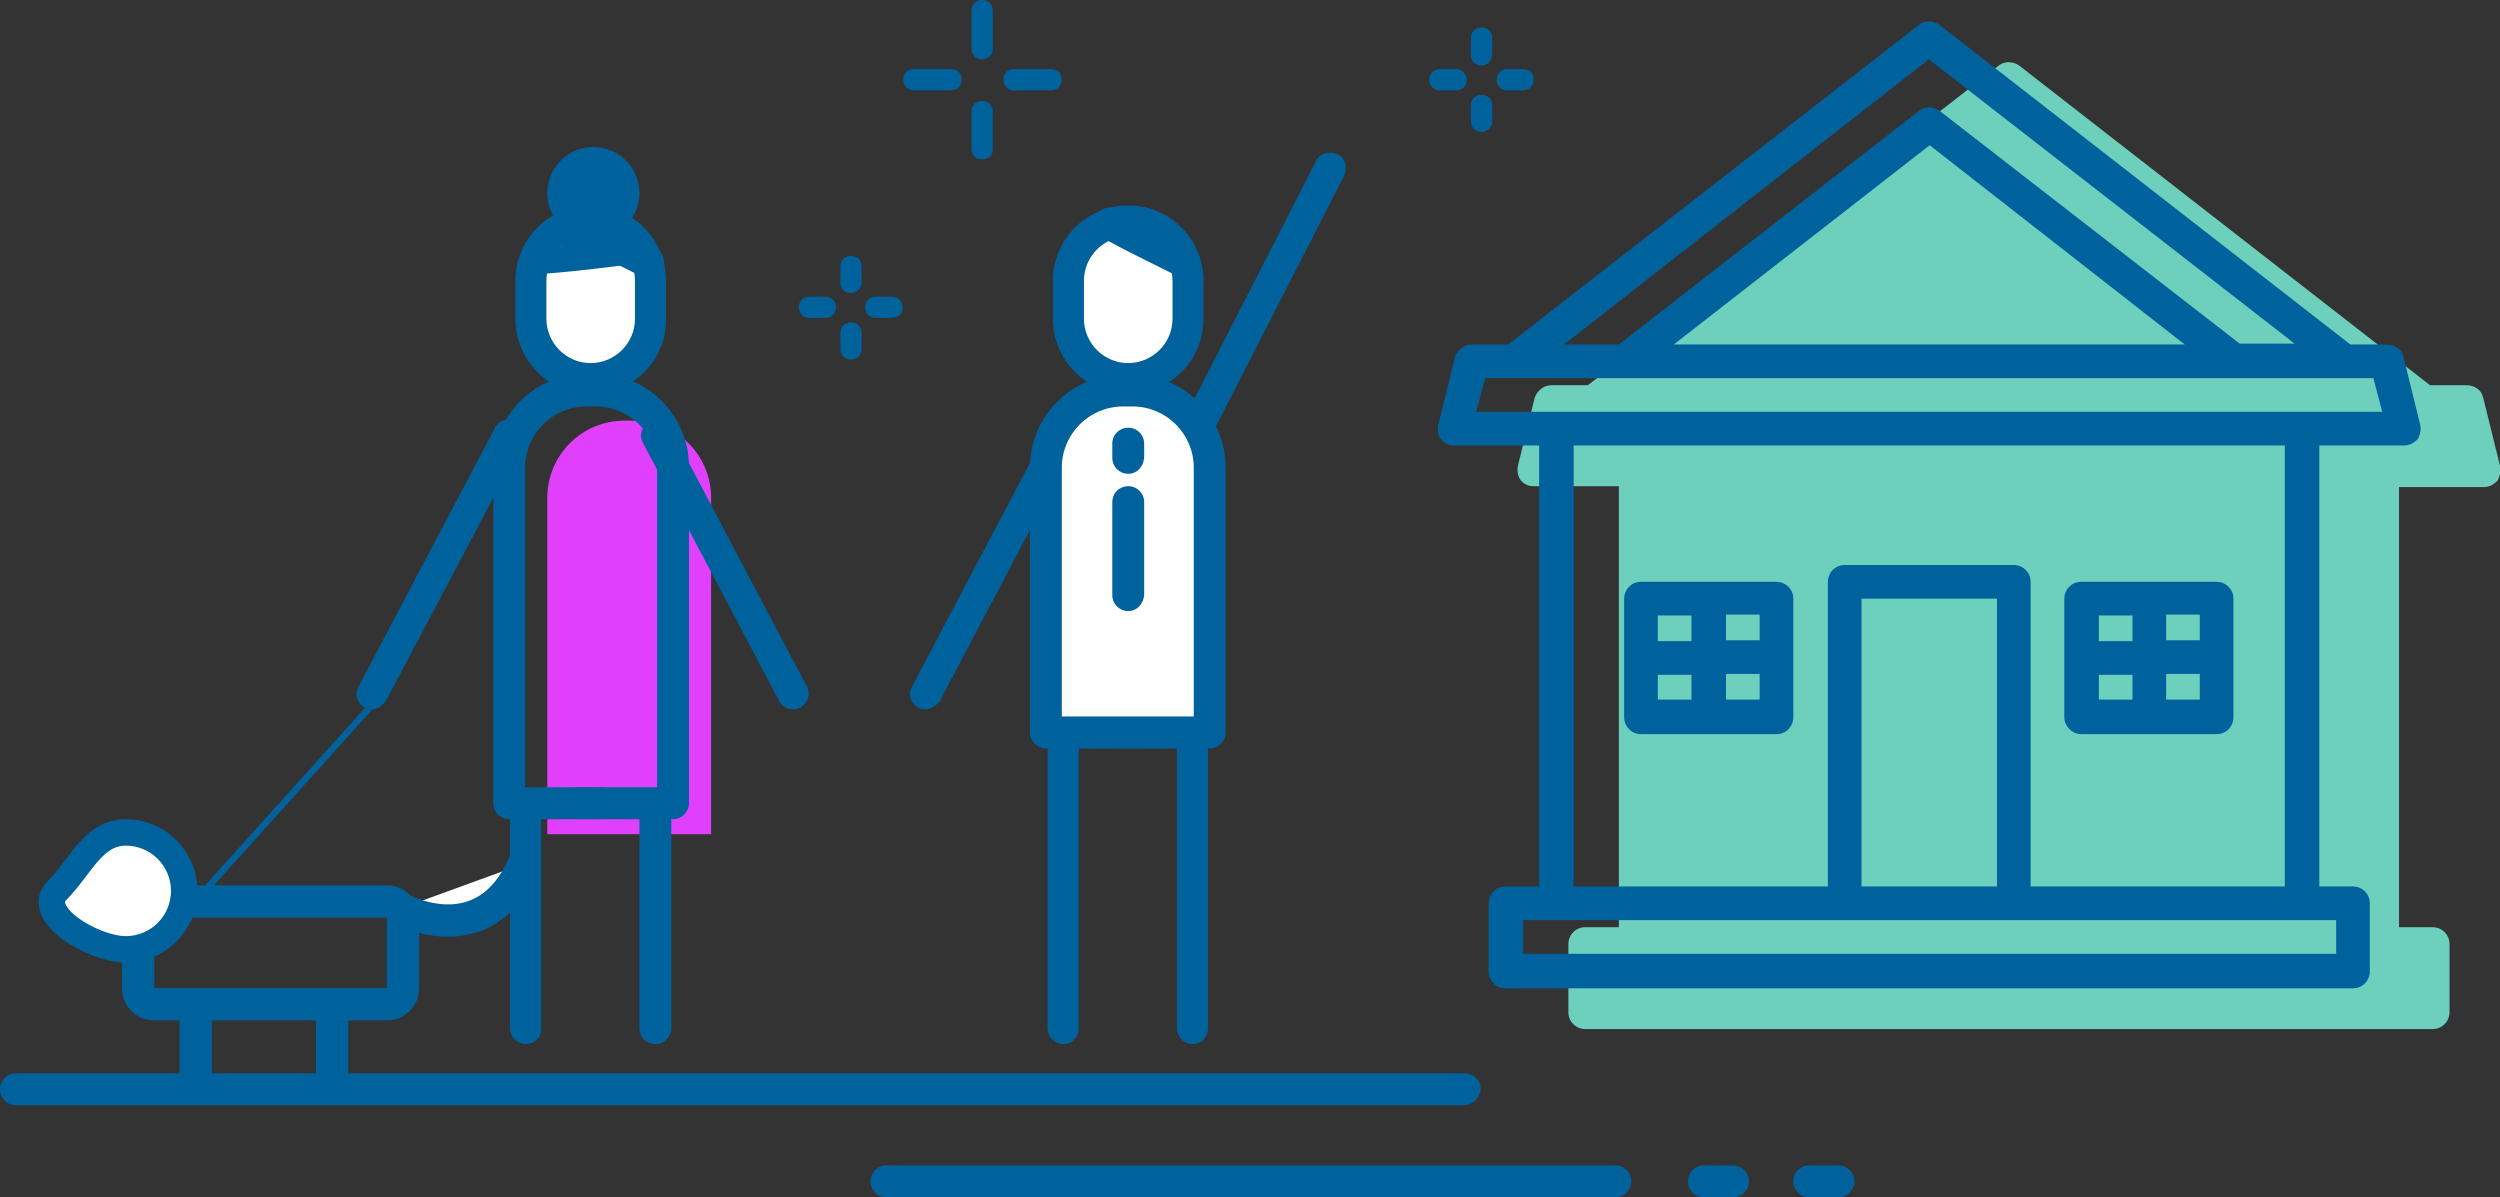
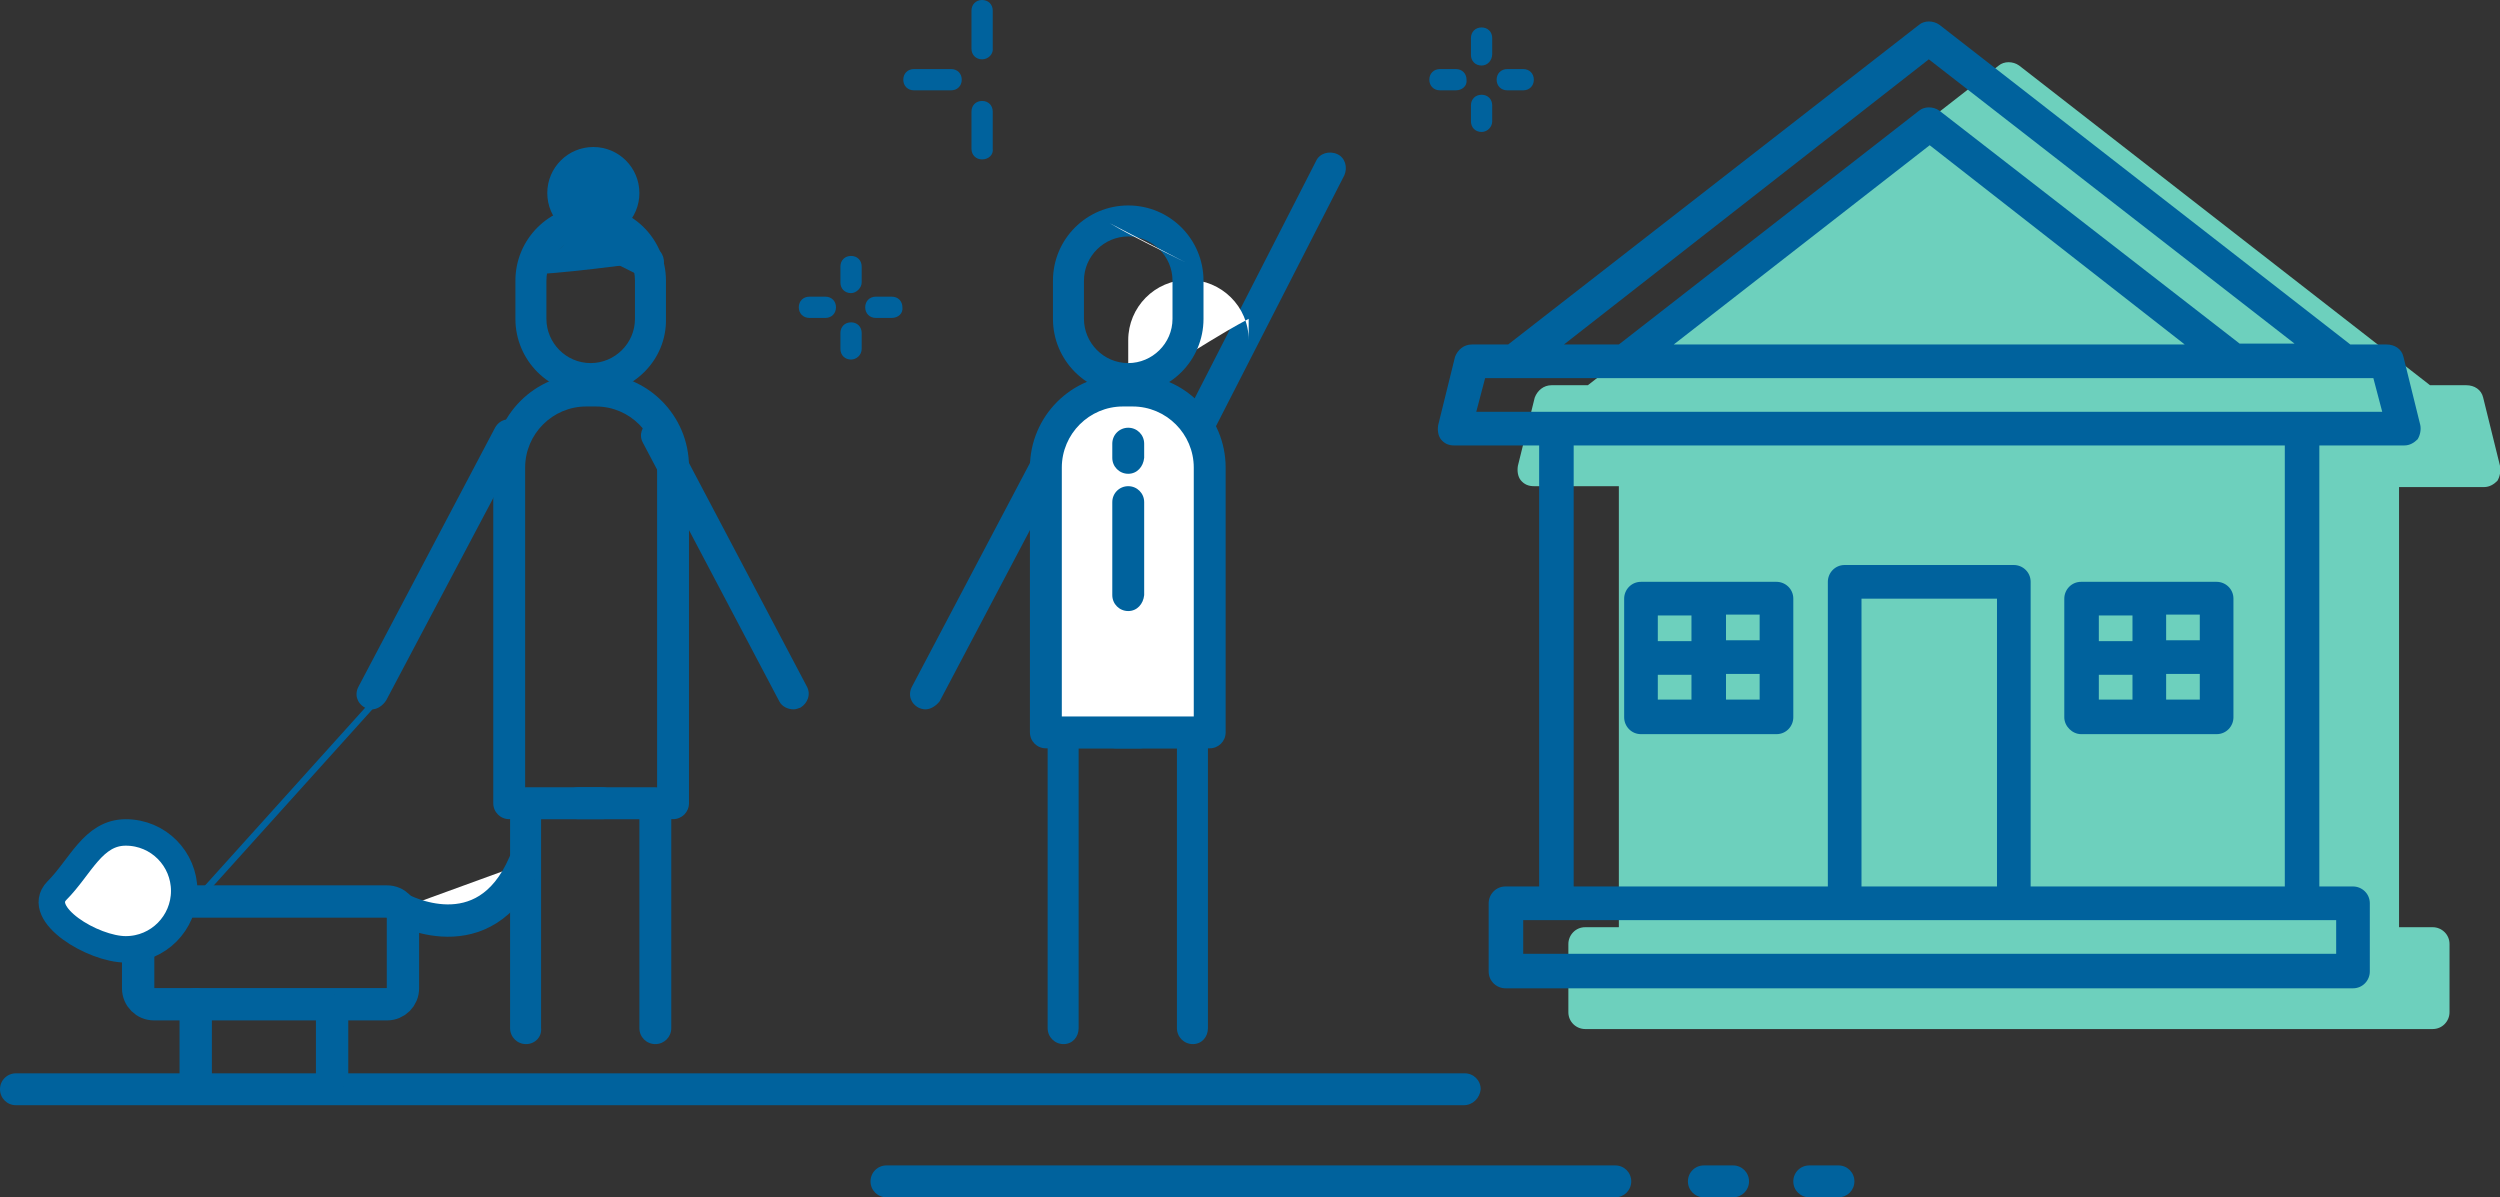
<svg xmlns="http://www.w3.org/2000/svg" version="1.1" id="Laag_1" x="0px" y="0px" viewBox="0 0 282.3 135.2" style="enable-background:new 0 0 282.3 135.2;" xml:space="preserve">
  <rect x="0" y="0" width="282.3" height="135.2" fill="#333333" stroke="none" />
  <style type="text/css"> .st0{fill-rule:evenodd;clip-rule:evenodd;fill:#E040FB;} .st1{fill:#6DD0BD;} .st2{fill:#00629D;} .st3{fill-rule:evenodd;clip-rule:evenodd;fill:#FFFFFF;} .st4{fill-rule:evenodd;clip-rule:evenodd;fill:none;stroke:#00629D;stroke-width:3.651;stroke-linecap:round;stroke-linejoin:round;stroke-miterlimit:10;} .st5{fill-rule:evenodd;clip-rule:evenodd;fill:#FFFFFF;stroke:#00629D;stroke-width:2.987;stroke-linecap:round;stroke-linejoin:round;stroke-miterlimit:10;} .st6{fill-rule:evenodd;clip-rule:evenodd;fill:#FFFFFF;stroke:#00629D;stroke-width:3.651;stroke-linecap:round;stroke-linejoin:round;stroke-miterlimit:10;} .st7{fill-rule:evenodd;clip-rule:evenodd;fill:#FFFFFF;stroke:#00629D;stroke-width:0.73;stroke-linecap:round;stroke-linejoin:round;stroke-miterlimit:10;} .st8{fill:none;stroke:#00629D;stroke-width:3.651;stroke-linecap:round;stroke-linejoin:round;stroke-miterlimit:10;} </style>
  <g>
-     <path class="st0" d="M80.3,94.2H61.8v-38c0-4.8,3.9-8.7,8.7-8.7h1.1c4.8,0,8.7,3.9,8.7,8.7V94.2z" />
-   </g>
+     </g>
  <path class="st1" d="M282.3,52.6l-1.9-7.7c-0.2-0.9-1-1.4-1.9-1.4h-4.1L228,7.4c-0.7-0.5-1.7-0.5-2.3,0l-46.4,36.1h-4.1 c-0.9,0-1.6,0.6-1.9,1.4l-1.9,7.7c-0.1,0.6,0,1.2,0.3,1.6c0.4,0.5,0.9,0.7,1.5,0.7h9.6v49.8H179c-1.1,0-1.9,0.9-1.9,1.9v7.7 c0,1.1,0.9,1.9,1.9,1.9h95.7c1.1,0,1.9-0.9,1.9-1.9v-7.7c0-1.1-0.9-1.9-1.9-1.9h-3.8V55h9.6c0.6,0,1.1-0.3,1.5-0.7 C282.3,53.8,282.4,53.2,282.3,52.6z" />
  <g>
    <path class="st2" d="M273.3,48l-1.9-7.7c-0.2-0.9-1-1.4-1.9-1.4h-4.1L219,2.8c-0.7-0.5-1.7-0.5-2.3,0l-46.4,36.1h-4.1 c-0.9,0-1.6,0.6-1.9,1.4l-1.9,7.7c-0.1,0.6,0,1.2,0.3,1.6c0.4,0.5,0.9,0.7,1.5,0.7h9.6v49.8H170c-1.1,0-1.9,0.9-1.9,1.9v7.7 c0,1.1,0.9,1.9,1.9,1.9h95.7c1.1,0,1.9-0.9,1.9-1.9V102c0-1.1-0.9-1.9-1.9-1.9h-3.8V50.3h9.6c0.6,0,1.1-0.3,1.5-0.7 C273.3,49.1,273.4,48.5,273.3,48z M217.8,6.7l41.3,32.1h-6.2L219,12.5c-0.7-0.5-1.7-0.5-2.3,0l-33.9,26.4h-6.2L217.8,6.7z M246.7,38.9H189l28.9-22.5L246.7,38.9z M263.8,107.7h-91.8v-3.8h91.8V107.7z M225.5,100.1h-15.3V67.6h15.3V100.1z M258,100.1 h-28.7V65.7c0-1.1-0.9-1.9-1.9-1.9h-19.1c-1.1,0-1.9,0.9-1.9,1.9v34.4h-28.7V50.3H258V100.1z M166.7,46.5l1-3.8H268l1,3.8H166.7z" />
    <path class="st2" d="M235,82.9h15.3c1.1,0,1.9-0.9,1.9-1.9V67.6c0-1.1-0.9-1.9-1.9-1.9H235c-1.1,0-1.9,0.9-1.9,1.9V81 C233.1,82,234,82.9,235,82.9z M237,76.2h3.8V79H237V76.2z M244.6,79v-2.9h3.8V79H244.6z M248.4,72.3h-3.8v-2.9h3.8V72.3z M240.8,69.5v2.9H237v-2.9H240.8z" />
    <path class="st2" d="M185.3,82.9h15.3c1.1,0,1.9-0.9,1.9-1.9V67.6c0-1.1-0.9-1.9-1.9-1.9h-15.3c-1.1,0-1.9,0.9-1.9,1.9V81 C183.4,82,184.2,82.9,185.3,82.9z M187.2,76.2h3.8V79h-3.8V76.2z M194.9,79v-2.9h3.8V79H194.9z M198.7,72.3h-3.8v-2.9h3.8V72.3z M191,69.5v2.9h-3.8v-2.9H191z" />
  </g>
  <g>
    <g>
      <path class="st3" d="M1.8,123h163.6H1.8z" />
    </g>
    <g>
      <path class="st2" d="M165.3,124.8H1.8c-1,0-1.8-0.8-1.8-1.8c0-1,0.8-1.8,1.8-1.8h163.6c1,0,1.8,0.8,1.8,1.8 C167.1,124,166.3,124.8,165.3,124.8z" />
    </g>
  </g>
  <g>
    <g>
      <path class="st2" d="M89.6,80.1c-0.6,0-1.3-0.3-1.6-0.9L72.6,50c-0.5-0.9-0.1-1.9,0.7-2.4c0.9-0.5,1.9-0.1,2.4,0.7l15.4,29.2 c0.5,0.9,0.1,1.9-0.7,2.4C90.1,80,89.9,80.1,89.6,80.1z" />
    </g>
    <g>
      <path class="st2" d="M42,80.1c-0.3,0-0.6-0.1-0.8-0.2c-0.9-0.5-1.2-1.5-0.7-2.4l15.4-29.2c0.5-0.9,1.5-1.2,2.4-0.7 c0.9,0.5,1.2,1.5,0.7,2.4L43.6,79.1C43.2,79.7,42.6,80.1,42,80.1z" />
    </g>
    <g>
      <g>
        <path class="st2" d="M74,117.9c-1,0-1.8-0.8-1.8-1.8V92.5h-6.9c-1,0-1.8-0.8-1.8-1.8s0.8-1.8,1.8-1.8H74c1,0,1.8,0.8,1.8,1.8 v25.4C75.8,117.1,75,117.9,74,117.9z" />
      </g>
      <g>
        <path class="st2" d="M59.4,117.9c-1,0-1.8-0.8-1.8-1.8V90.7c0-1,0.8-1.8,1.8-1.8h8.6c1,0,1.8,0.8,1.8,1.8s-0.8,1.8-1.8,1.8h-6.9 v23.6C61.2,117.1,60.4,117.9,59.4,117.9z" />
      </g>
    </g>
    <g>
      <g>
        <path class="st2" d="M76,92.5H57.5c-1,0-1.8-0.8-1.8-1.8v-38c0-5.8,4.7-10.5,10.5-10.5h1.1c5.8,0,10.5,4.7,10.5,10.5v38 C77.8,91.7,77,92.5,76,92.5z M59.3,89h14.9V52.8c0-3.8-3.1-6.9-6.9-6.9h-1.1c-3.8,0-6.9,3.1-6.9,6.9V89z" />
      </g>
    </g>
    <g>
      <g>
-         <path class="st3" d="M66.7,42.7L66.7,42.7c-3.7,0-6.8-3-6.8-6.8v-4.3c0-3.7,3-6.8,6.8-6.8l0,0c3.7,0,6.8,3,6.8,6.8V36 C73.5,39.7,70.5,42.7,66.7,42.7z" />
-       </g>
+         </g>
      <g>
        <path class="st2" d="M66.7,44.5c-4.7,0-8.5-3.8-8.5-8.5v-4.3c0-4.7,3.8-8.5,8.5-8.5c4.7,0,8.5,3.8,8.5,8.5V36 C75.3,40.7,71.4,44.5,66.7,44.5z M66.7,26.7c-2.7,0-5,2.2-5,5V36c0,2.7,2.2,5,5,5c2.7,0,5-2.2,5-5v-4.3 C71.7,28.9,69.5,26.7,66.7,26.7z" />
      </g>
    </g>
  </g>
  <g>
    <g>
-       <path class="st3" d="M64.7,25.2c2.9,1.7,5.9,3.1,8.5,4.4L64.7,25.2z" />
-     </g>
+       </g>
    <g>
      <path class="st2" d="M73.2,31.4c-0.3,0-0.5-0.1-0.8-0.2L71,30.5c-2.2-1.1-4.7-2.3-7.2-3.7c-0.9-0.5-1.2-1.6-0.7-2.4 c0.5-0.9,1.6-1.2,2.4-0.7c2.4,1.4,4.7,2.5,7,3.6L74,28c0.9,0.4,1.2,1.5,0.8,2.4C74.4,31,73.8,31.4,73.2,31.4z" />
    </g>
  </g>
  <g>
    <g>
      <path class="st2" d="M134.8,50.9c-0.3,0-0.5-0.1-0.8-0.2c-0.9-0.4-1.2-1.5-0.8-2.4l15.4-30.1c0.4-0.9,1.5-1.2,2.4-0.8 c0.9,0.4,1.2,1.5,0.8,2.4l-15.4,30.1C136.1,50.5,135.5,50.9,134.8,50.9z" />
    </g>
    <g>
      <path class="st2" d="M104.5,80.1c-0.3,0-0.6-0.1-0.8-0.2c-0.9-0.5-1.2-1.5-0.7-2.4l15.4-29.2c0.5-0.9,1.5-1.2,2.4-0.7 c0.9,0.5,1.2,1.5,0.7,2.4l-15.4,29.2C105.7,79.7,105.1,80.1,104.5,80.1z" />
    </g>
    <g>
      <g>
        <path class="st2" d="M134.7,117.9c-1,0-1.8-0.8-1.8-1.8V84.5H126c-1,0-1.8-0.8-1.8-1.8c0-1,0.8-1.8,1.8-1.8h8.6 c1,0,1.8,0.8,1.8,1.8v33.4C136.4,117.1,135.7,117.9,134.7,117.9z" />
      </g>
      <g>
        <path class="st2" d="M120.1,117.9c-1,0-1.8-0.8-1.8-1.8V82.7c0-1,0.8-1.8,1.8-1.8h8.6c1,0,1.8,0.8,1.8,1.8c0,1-0.8,1.8-1.8,1.8 h-6.9v31.6C121.8,117.1,121.1,117.9,120.1,117.9z" />
      </g>
    </g>
    <g>
      <g>
        <path class="st3" d="M136.6,82.7h-18.5V52.8c0-4.8,3.9-8.7,8.7-8.7h1.1c4.8,0,8.7,3.9,8.7,8.7V82.7z" />
      </g>
      <g>
        <path class="st2" d="M136.6,84.5h-18.5c-1,0-1.8-0.8-1.8-1.8V52.8c0-5.8,4.7-10.5,10.5-10.5h1.1c5.8,0,10.5,4.7,10.5,10.5v29.9 C138.4,83.7,137.6,84.5,136.6,84.5z M119.9,80.9h14.9V52.8c0-3.8-3.1-6.9-6.9-6.9h-1.1c-3.8,0-6.9,3.1-6.9,6.9V80.9z" />
      </g>
    </g>
    <g>
      <g>
-         <path class="st3" d="M127.4,42.7L127.4,42.7c-3.7,0-6.8-3-6.8-6.8v-4.3c0-3.7,3-6.8,6.8-6.8l0,0c3.7,0,6.8,3,6.8,6.8V36 C134.1,39.7,131.1,42.7,127.4,42.7z" />
+         <path class="st3" d="M127.4,42.7L127.4,42.7v-4.3c0-3.7,3-6.8,6.8-6.8l0,0c3.7,0,6.8,3,6.8,6.8V36 C134.1,39.7,131.1,42.7,127.4,42.7z" />
      </g>
      <g>
        <path class="st2" d="M127.4,44.5c-4.7,0-8.5-3.8-8.5-8.5v-4.3c0-4.7,3.8-8.5,8.5-8.5c4.7,0,8.5,3.8,8.5,8.5V36 C135.9,40.7,132.1,44.5,127.4,44.5z M127.4,26.7c-2.7,0-5,2.2-5,5V36c0,2.7,2.2,5,5,5c2.7,0,5-2.2,5-5v-4.3 C132.4,28.9,130.1,26.7,127.4,26.7z" />
      </g>
    </g>
  </g>
  <g>
    <g>
      <g>
        <path class="st3" d="M127.4,50.1v1.6V50.1z" />
      </g>
      <g>
        <path class="st2" d="M127.4,53.5c-1,0-1.8-0.8-1.8-1.8v-1.6c0-1,0.8-1.8,1.8-1.8c1,0,1.8,0.8,1.8,1.8v1.6 C129.1,52.7,128.4,53.5,127.4,53.5z" />
      </g>
    </g>
    <g>
      <g>
        <path class="st3" d="M127.4,56.7v10.5V56.7z" />
      </g>
      <g>
        <path class="st2" d="M127.4,69c-1,0-1.8-0.8-1.8-1.8V56.7c0-1,0.8-1.8,1.8-1.8c1,0,1.8,0.8,1.8,1.8v10.5 C129.1,68.2,128.4,69,127.4,69z" />
      </g>
    </g>
  </g>
  <g>
    <g>
      <path class="st3" d="M125.3,25.2c2.9,1.7,5.9,3.1,8.5,4.4L125.3,25.2z" />
    </g>
    <g>
-       <path class="st2" d="M133.8,31.4c-0.3,0-0.5-0.1-0.8-0.2l-1.4-0.7c-2.2-1.1-4.7-2.3-7.2-3.7c-0.9-0.5-1.2-1.6-0.7-2.4 c0.5-0.9,1.6-1.2,2.4-0.7c2.4,1.4,4.7,2.5,7,3.6l1.4,0.7c0.9,0.4,1.2,1.5,0.8,2.4C135.1,31,134.5,31.4,133.8,31.4z" />
-     </g>
+       </g>
  </g>
  <g>
    <g>
      <g>
        <path class="st3" d="M100.1,133.4h82.3H100.1z" />
      </g>
      <g>
        <path class="st2" d="M182.4,135.2h-82.3c-1,0-1.8-0.8-1.8-1.8c0-1,0.8-1.8,1.8-1.8h82.3c1,0,1.8,0.8,1.8,1.8 C184.2,134.4,183.4,135.2,182.4,135.2z" />
      </g>
    </g>
    <g>
      <g>
        <path class="st3" d="M192.4,133.4h3.3H192.4z" />
      </g>
      <g>
        <path class="st2" d="M195.7,135.2h-3.3c-1,0-1.8-0.8-1.8-1.8c0-1,0.8-1.8,1.8-1.8h3.3c1,0,1.8,0.8,1.8,1.8 C197.5,134.4,196.7,135.2,195.7,135.2z" />
      </g>
    </g>
    <g>
      <g>
        <path class="st3" d="M204.3,133.4h3.3H204.3z" />
      </g>
      <g>
        <path class="st2" d="M207.6,135.2h-3.3c-1,0-1.8-0.8-1.8-1.8c0-1,0.8-1.8,1.8-1.8h3.3c1,0,1.8,0.8,1.8,1.8 C209.4,134.4,208.6,135.2,207.6,135.2z" />
      </g>
    </g>
  </g>
  <g>
    <g>
      <g>
        <g>
          <path class="st3" d="M103.2,9h4.2H103.2z" />
        </g>
        <g>
          <path class="st2" d="M107.4,10.2h-4.2c-0.7,0-1.2-0.5-1.2-1.2c0-0.7,0.5-1.2,1.2-1.2h4.2c0.7,0,1.2,0.5,1.2,1.2 C108.6,9.7,108.1,10.2,107.4,10.2z" />
        </g>
      </g>
      <g>
        <g>
          <path class="st3" d="M114.5,9h4.2H114.5z" />
        </g>
        <g>
-           <path class="st2" d="M118.7,10.2h-4.2c-0.7,0-1.2-0.5-1.2-1.2c0-0.7,0.5-1.2,1.2-1.2h4.2c0.7,0,1.2,0.5,1.2,1.2 C119.9,9.7,119.4,10.2,118.7,10.2z" />
-         </g>
+           </g>
      </g>
      <g>
        <g>
          <path class="st3" d="M110.9,16.8v-4.2V16.8z" />
        </g>
        <g>
          <path class="st2" d="M110.9,18c-0.7,0-1.2-0.5-1.2-1.2v-4.2c0-0.7,0.5-1.2,1.2-1.2c0.7,0,1.2,0.5,1.2,1.2v4.2 C112.2,17.5,111.6,18,110.9,18z" />
        </g>
      </g>
      <g>
        <g>
          <path class="st3" d="M110.9,5.4V1.2V5.4z" />
        </g>
        <g>
          <path class="st2" d="M110.9,6.7c-0.7,0-1.2-0.5-1.2-1.2V1.2c0-0.7,0.5-1.2,1.2-1.2c0.7,0,1.2,0.5,1.2,1.2v4.2 C112.2,6.1,111.6,6.7,110.9,6.7z" />
        </g>
      </g>
    </g>
    <g>
      <g>
        <g>
          <path class="st3" d="M162.7,9h1.8H162.7z" />
        </g>
        <g>
          <path class="st2" d="M164.4,10.2h-1.8c-0.7,0-1.2-0.5-1.2-1.2c0-0.7,0.5-1.2,1.2-1.2h1.8c0.7,0,1.2,0.5,1.2,1.2 C165.7,9.7,165.1,10.2,164.4,10.2z" />
        </g>
      </g>
      <g>
        <g>
          <path class="st3" d="M170.2,9h1.8H170.2z" />
        </g>
        <g>
          <path class="st2" d="M172,10.2h-1.8c-0.7,0-1.2-0.5-1.2-1.2c0-0.7,0.5-1.2,1.2-1.2h1.8c0.7,0,1.2,0.5,1.2,1.2 C173.2,9.7,172.7,10.2,172,10.2z" />
        </g>
      </g>
      <g>
        <g>
          <path class="st3" d="M167.3,13.7v-1.8V13.7z" />
        </g>
        <g>
          <path class="st2" d="M167.3,14.9c-0.7,0-1.2-0.5-1.2-1.2v-1.8c0-0.7,0.5-1.2,1.2-1.2s1.2,0.5,1.2,1.2v1.8 C168.5,14.3,168,14.9,167.3,14.9z" />
        </g>
      </g>
      <g>
        <g>
          <path class="st3" d="M167.3,6.1V4.3V6.1z" />
        </g>
        <g>
          <path class="st2" d="M167.3,7.4c-0.7,0-1.2-0.5-1.2-1.2V4.3c0-0.7,0.5-1.2,1.2-1.2s1.2,0.5,1.2,1.2v1.8 C168.5,6.8,168,7.4,167.3,7.4z" />
        </g>
      </g>
    </g>
    <g>
      <g>
        <g>
          <path class="st3" d="M91.4,34.7h1.8H91.4z" />
        </g>
        <g>
          <path class="st2" d="M93.2,35.9h-1.8c-0.7,0-1.2-0.5-1.2-1.2c0-0.7,0.5-1.2,1.2-1.2h1.8c0.7,0,1.2,0.5,1.2,1.2 C94.4,35.4,93.9,35.9,93.2,35.9z" />
        </g>
      </g>
      <g>
        <g>
          <path class="st3" d="M98.9,34.7h1.8H98.9z" />
        </g>
        <g>
          <path class="st2" d="M100.7,35.9h-1.8c-0.7,0-1.2-0.5-1.2-1.2c0-0.7,0.5-1.2,1.2-1.2h1.8c0.7,0,1.2,0.5,1.2,1.2 C102,35.4,101.4,35.9,100.7,35.9z" />
        </g>
      </g>
      <g>
        <g>
          <path class="st3" d="M96.1,39.4v-1.8V39.4z" />
        </g>
        <g>
          <path class="st2" d="M96.1,40.6c-0.7,0-1.2-0.5-1.2-1.2v-1.8c0-0.7,0.5-1.2,1.2-1.2c0.7,0,1.2,0.5,1.2,1.2v1.8 C97.3,40.1,96.7,40.6,96.1,40.6z" />
        </g>
      </g>
      <g>
        <g>
          <path class="st3" d="M96.1,31.8V30V31.8z" />
        </g>
        <g>
          <path class="st2" d="M96.1,33.1c-0.7,0-1.2-0.5-1.2-1.2v-1.8c0-0.7,0.5-1.2,1.2-1.2c0.7,0,1.2,0.5,1.2,1.2v1.8 C97.3,32.5,96.7,33.1,96.1,33.1z" />
        </g>
      </g>
    </g>
  </g>
  <path class="st4" d="M43.7,113.4H17.4c-1,0-1.8-0.8-1.8-1.8v-8c0-1,0.8-1.8,1.8-1.8h26.3c1,0,1.8,0.8,1.8,1.8v8 C45.5,112.6,44.7,113.4,43.7,113.4z" />
  <path class="st5" d="M20.8,100.6c0,3.6-2.9,6.6-6.6,6.6s-10.3-4-7.8-6.6c2.7-2.7,4.1-6.6,7.8-6.6S20.8,97,20.8,100.6z" />
  <path class="st6" d="M45.2,102.6c0,0,9.5,5.3,14-5.1" />
  <line class="st7" x1="43" y1="78.5" x2="22.1" y2="101.7" />
  <line class="st8" x1="22.1" y1="113.4" x2="22.1" y2="121.4" />
  <line class="st8" x1="37.5" y1="114.1" x2="37.5" y2="121.4" />
  <path class="st2" d="M60,30.9c1.2,0.3,13.2-1.3,13.2-1.3l-6.4-4.7L60,30.9z" />
  <circle class="st2" cx="67" cy="21.8" r="5.2" />
</svg>